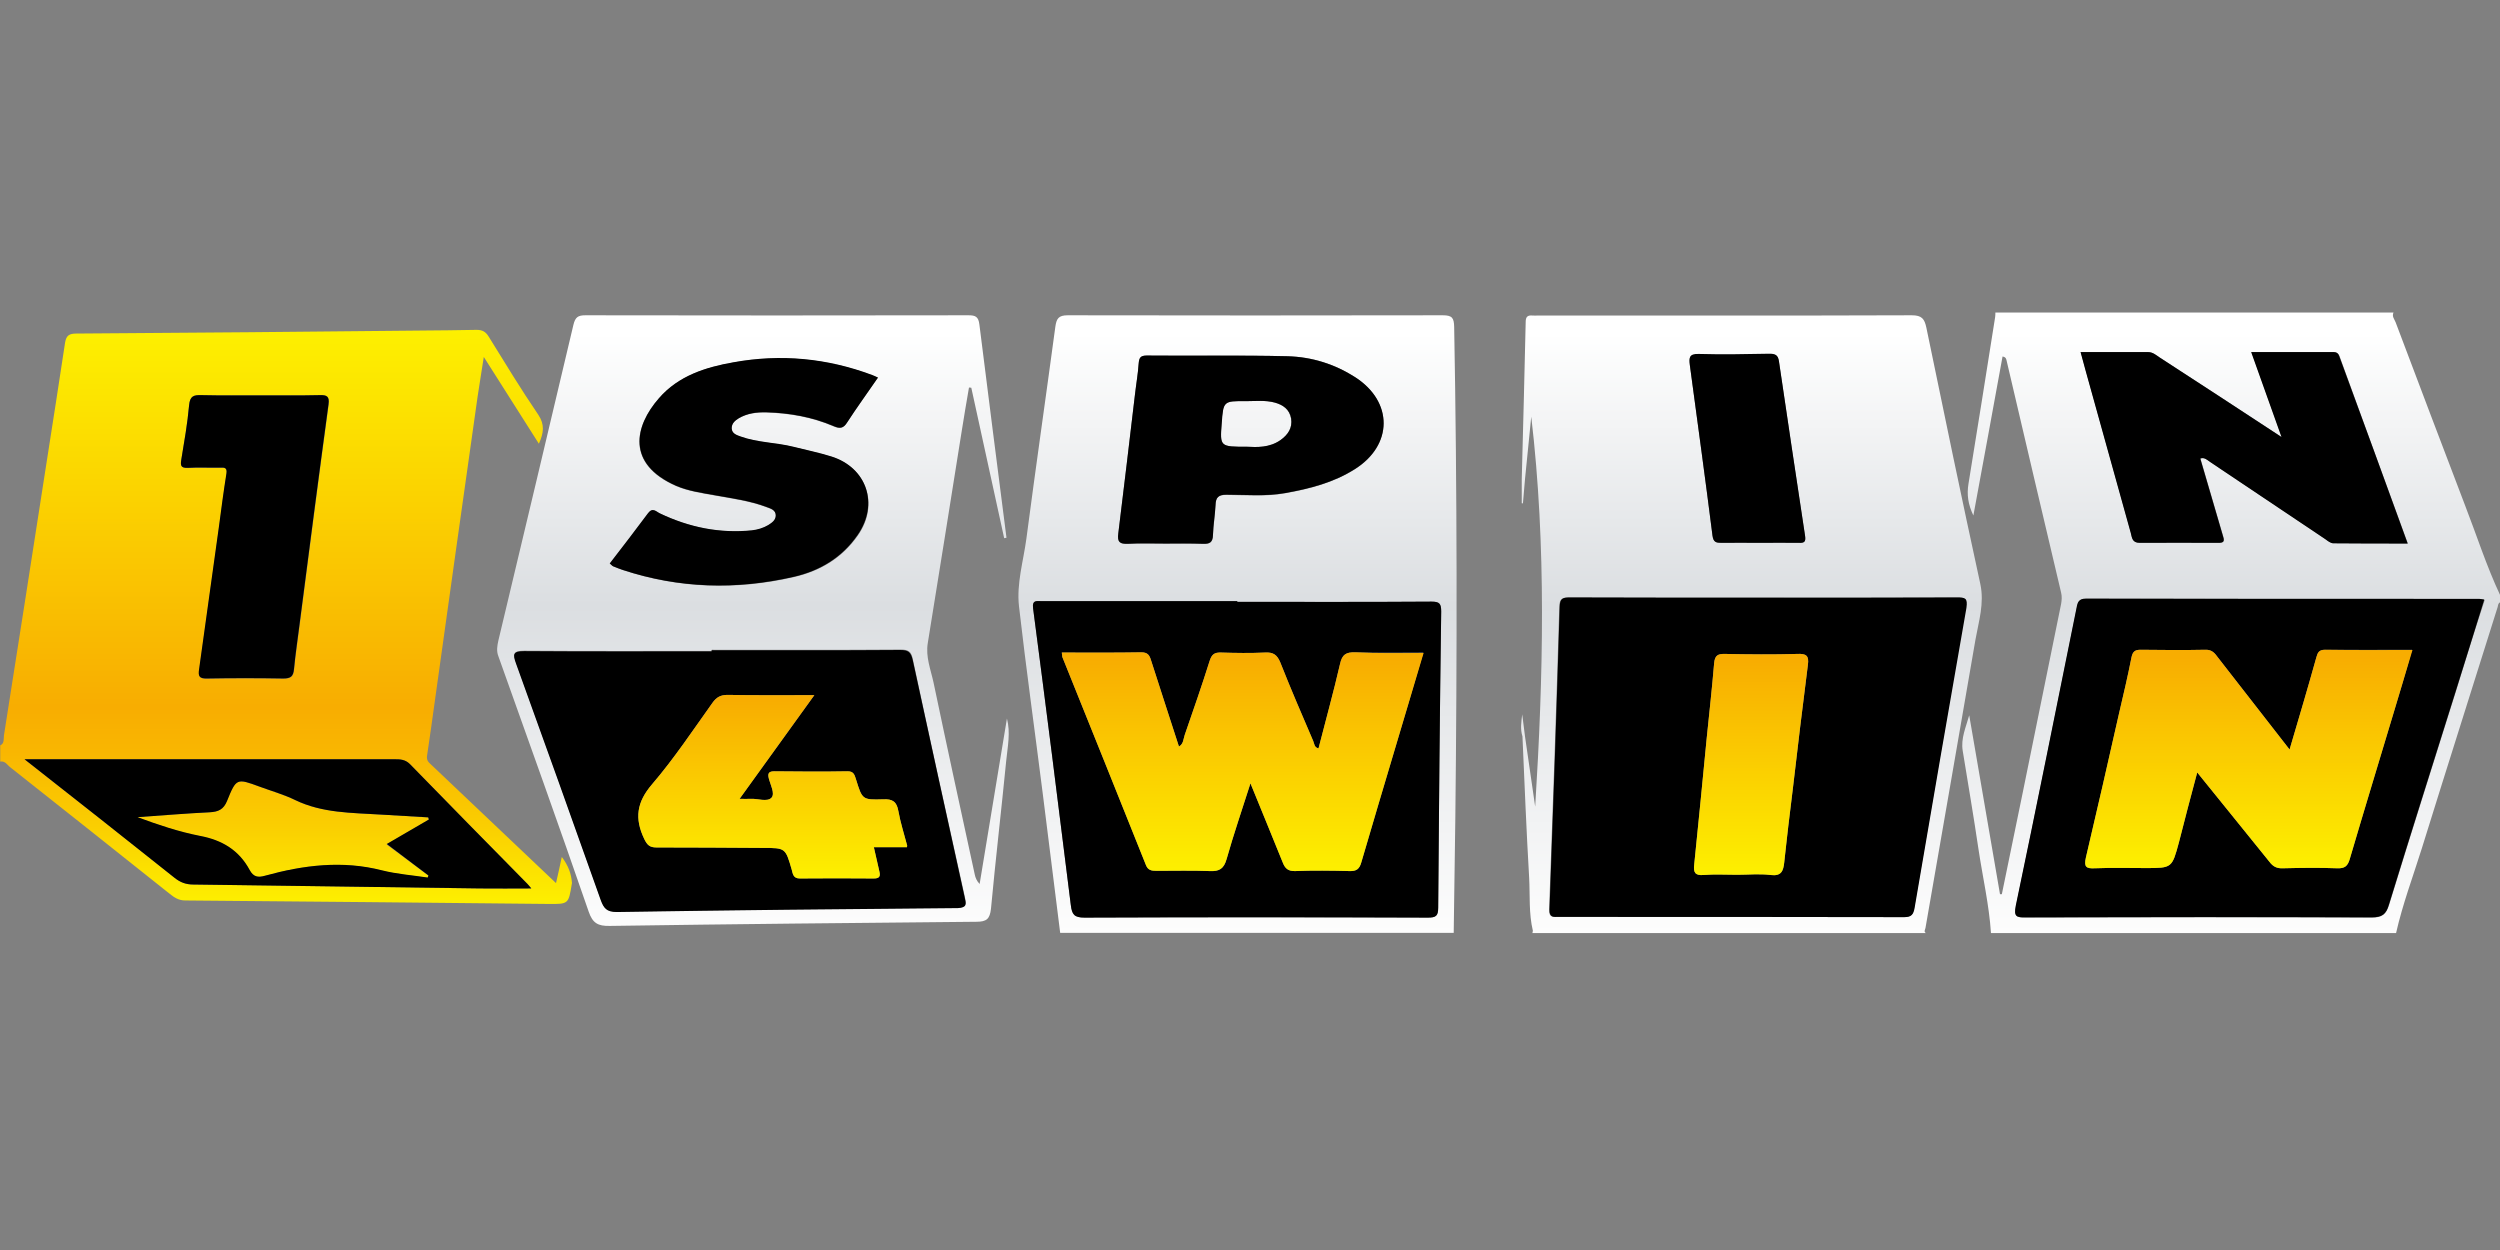
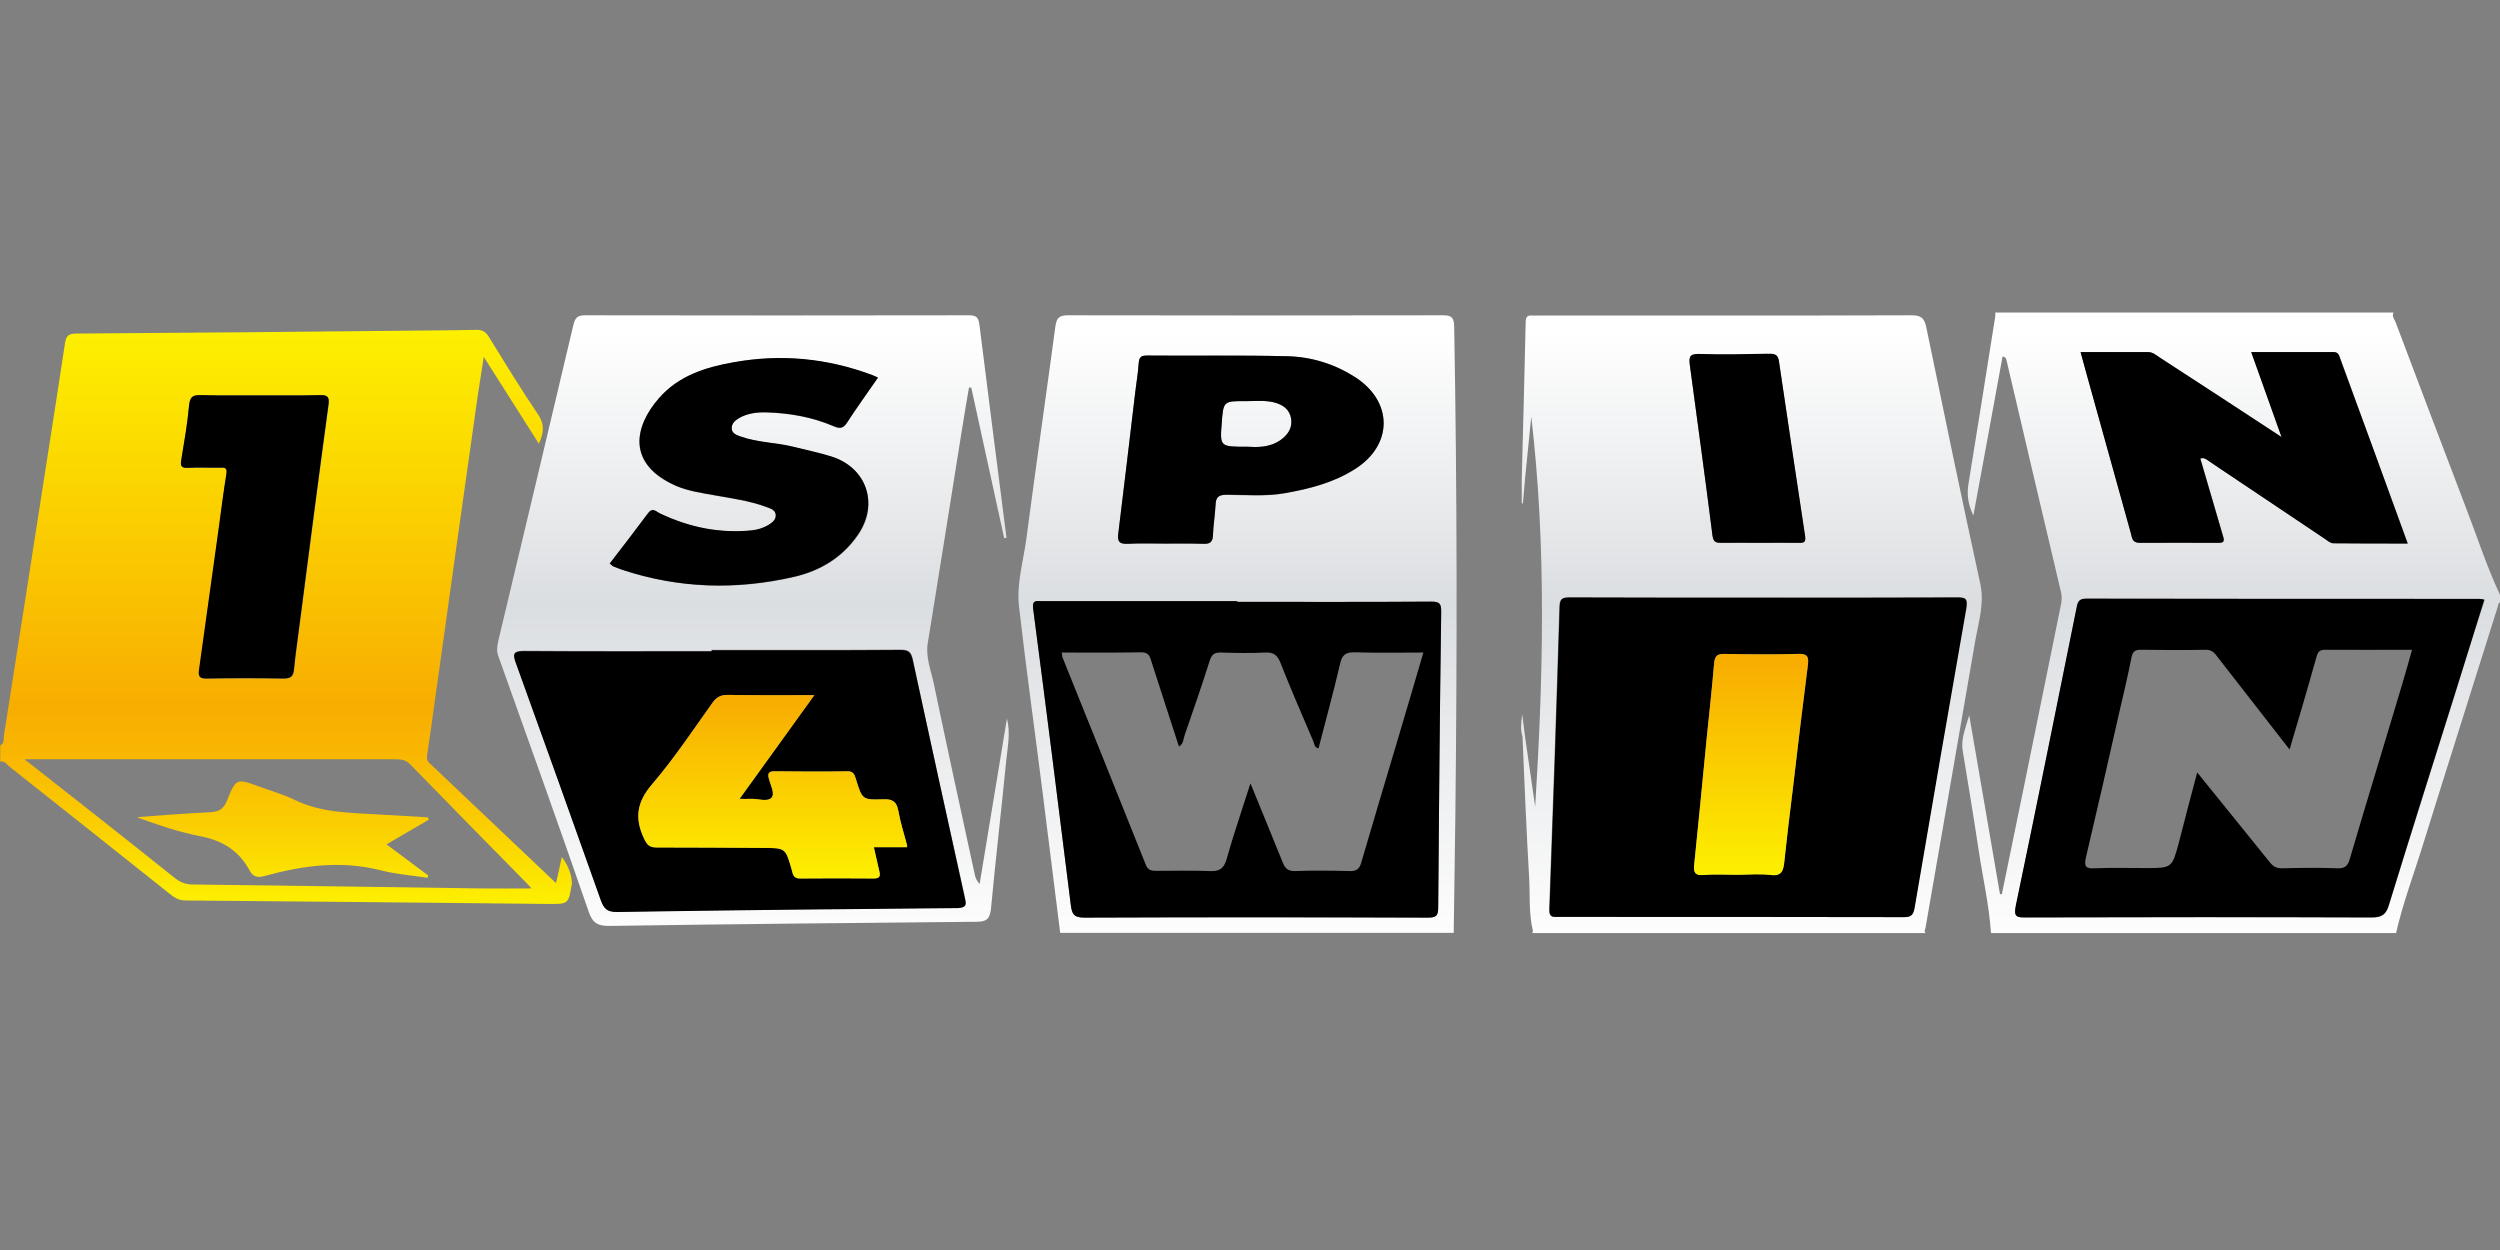
<svg xmlns="http://www.w3.org/2000/svg" width="160" height="80" viewBox="0 0 160 80" fill="none">
  <rect x="0" y="0" width="160" height="80" fill="#808080" stroke="none" />
  <g clip-path="url(#clip0_6537_26)">
    <path d="M27.437 52.445C27.422 52.4 27.407 52.356 27.392 52.311C26.385 52.252 25.378 52.193 24.37 52.133C22.503 52.015 20.622 52.045 18.874 51.2C18.148 50.845 17.363 50.622 16.592 50.341C15.141 49.808 15.111 49.793 14.518 51.26C14.296 51.822 13.955 51.956 13.407 51.985C11.867 52.059 10.326 52.178 8.785 52.297C10.104 52.785 11.437 53.23 12.785 53.496C14.207 53.763 15.289 54.415 15.97 55.689C16.192 56.104 16.489 56.178 16.948 56.045C19.422 55.363 21.896 55.037 24.444 55.704C25.392 55.941 26.385 56.015 27.363 56.163C27.378 56.119 27.392 56.074 27.407 56.03C26.518 55.363 25.644 54.711 24.726 54.03C25.703 53.467 26.563 52.963 27.437 52.445ZM27.437 52.445C27.422 52.4 27.407 52.356 27.392 52.311C26.385 52.252 25.378 52.193 24.37 52.133C22.503 52.015 20.622 52.045 18.874 51.2C18.148 50.845 17.363 50.622 16.592 50.341C15.141 49.808 15.111 49.793 14.518 51.26C14.296 51.822 13.955 51.956 13.407 51.985C11.867 52.059 10.326 52.178 8.785 52.297C10.104 52.785 11.437 53.23 12.785 53.496C14.207 53.763 15.289 54.415 15.97 55.689C16.192 56.104 16.489 56.178 16.948 56.045C19.422 55.363 21.896 55.037 24.444 55.704C25.392 55.941 26.385 56.015 27.363 56.163C27.378 56.119 27.392 56.074 27.407 56.03C26.518 55.363 25.644 54.711 24.726 54.03C25.703 53.467 26.563 52.963 27.437 52.445ZM35.955 54.845C35.822 55.482 35.703 56 35.585 56.519C32.889 53.956 30.192 51.408 27.496 48.845C27.303 48.667 27.303 48.489 27.348 48.252C27.526 47.111 27.674 45.956 27.837 44.815C28.741 38.341 29.644 31.882 30.563 25.408C30.681 24.608 30.815 23.808 30.963 22.845C32.192 24.785 33.318 26.563 34.489 28.4C34.8 27.704 34.874 27.171 34.444 26.534C33.333 24.904 32.311 23.215 31.274 21.541C31.081 21.23 30.874 21.111 30.503 21.111C29.289 21.141 28.089 21.141 26.874 21.156C19.541 21.23 12.207 21.304 4.889 21.348C4.429 21.348 4.237 21.467 4.163 21.941C3.778 24.504 3.378 27.052 2.978 29.615C2.074 35.437 1.17 41.26 0.252 47.067C0.222 47.274 0.296 47.585 0.015 47.704V48.741C0.341 48.682 0.474 48.978 0.681 49.126C4.089 51.808 7.481 54.519 10.874 57.215C11.155 57.437 11.437 57.63 11.852 57.63C19.6 57.689 27.348 57.778 35.096 57.852C36.385 57.867 36.385 57.852 36.592 56.593C36.592 56.563 36.607 56.548 36.607 56.519C36.563 55.911 36.37 55.393 35.955 54.845ZM11.6 29.437C11.792 28.267 12 27.096 12.104 25.926C12.163 25.334 12.4 25.274 12.903 25.289C14.163 25.319 15.422 25.304 16.681 25.304C17.941 25.304 19.2 25.319 20.459 25.289C20.933 25.274 21.096 25.363 21.037 25.896C20.4 30.578 19.792 35.274 19.185 39.971C19.067 40.919 18.918 41.882 18.829 42.83C18.785 43.304 18.622 43.437 18.148 43.437C16.518 43.408 14.889 43.408 13.259 43.437C12.77 43.452 12.681 43.289 12.755 42.845C13.185 39.793 13.6 36.741 14.03 33.689C14.178 32.563 14.326 31.437 14.504 30.326C14.563 29.941 14.385 29.926 14.104 29.941C13.407 29.956 12.726 29.911 12.03 29.956C11.585 29.956 11.541 29.808 11.6 29.437ZM30.711 56.859C24.592 56.771 18.489 56.682 12.37 56.608C11.896 56.608 11.541 56.474 11.17 56.178C8.044 53.674 4.889 51.2 1.57 48.593H4.355C11.318 48.593 18.267 48.593 25.23 48.593C25.6 48.593 25.926 48.593 26.237 48.904C28.726 51.467 31.244 54.015 33.748 56.563C33.807 56.622 33.867 56.697 34.015 56.859C32.844 56.859 31.778 56.874 30.711 56.859ZM27.392 52.326C26.385 52.267 25.378 52.208 24.37 52.148C22.503 52.03 20.622 52.059 18.874 51.215C18.148 50.859 17.363 50.637 16.592 50.356C15.141 49.822 15.111 49.808 14.518 51.274C14.296 51.837 13.955 51.971 13.407 52C11.867 52.074 10.326 52.193 8.785 52.311C10.104 52.8 11.437 53.245 12.785 53.511C14.207 53.778 15.289 54.43 15.97 55.704C16.192 56.119 16.489 56.193 16.948 56.059C19.422 55.378 21.896 55.052 24.444 55.719C25.392 55.956 26.385 56.03 27.363 56.178C27.378 56.133 27.392 56.089 27.407 56.045C26.518 55.378 25.644 54.726 24.726 54.045C25.689 53.482 26.548 52.978 27.422 52.474C27.422 52.415 27.407 52.371 27.392 52.326ZM27.437 52.445C27.422 52.4 27.407 52.356 27.392 52.311C26.385 52.252 25.378 52.193 24.37 52.133C22.503 52.015 20.622 52.045 18.874 51.2C18.148 50.845 17.363 50.622 16.592 50.341C15.141 49.808 15.111 49.793 14.518 51.26C14.296 51.822 13.955 51.956 13.407 51.985C11.867 52.059 10.326 52.178 8.785 52.297C10.104 52.785 11.437 53.23 12.785 53.496C14.207 53.763 15.289 54.415 15.97 55.689C16.192 56.104 16.489 56.178 16.948 56.045C19.422 55.363 21.896 55.037 24.444 55.704C25.392 55.941 26.385 56.015 27.363 56.163C27.378 56.119 27.392 56.074 27.407 56.03C26.518 55.363 25.644 54.711 24.726 54.03C25.703 53.467 26.563 52.963 27.437 52.445ZM27.437 52.445C27.422 52.4 27.407 52.356 27.392 52.311C26.385 52.252 25.378 52.193 24.37 52.133C22.503 52.015 20.622 52.045 18.874 51.2C18.148 50.845 17.363 50.622 16.592 50.341C15.141 49.808 15.111 49.793 14.518 51.26C14.296 51.822 13.955 51.956 13.407 51.985C11.867 52.059 10.326 52.178 8.785 52.297C10.104 52.785 11.437 53.23 12.785 53.496C14.207 53.763 15.289 54.415 15.97 55.689C16.192 56.104 16.489 56.178 16.948 56.045C19.422 55.363 21.896 55.037 24.444 55.704C25.392 55.941 26.385 56.015 27.363 56.163C27.378 56.119 27.392 56.074 27.407 56.03C26.518 55.363 25.644 54.711 24.726 54.03C25.703 53.467 26.563 52.963 27.437 52.445Z" fill="url(#paint0_linear_6537_26)" />
-     <path d="M33.748 56.563C31.244 54.015 28.726 51.467 26.237 48.904C25.926 48.593 25.6 48.593 25.23 48.593C18.267 48.593 11.319 48.593 4.356 48.593H1.57C4.889 51.2 8.03 53.674 11.17 56.178C11.541 56.474 11.896 56.608 12.37 56.608C18.489 56.682 24.607 56.785 30.711 56.859C31.778 56.874 32.844 56.859 34 56.859C33.867 56.697 33.807 56.622 33.748 56.563ZM27.422 56.03C27.407 56.074 27.392 56.119 27.378 56.163C26.4 56.015 25.407 55.941 24.459 55.704C21.911 55.052 19.437 55.363 16.963 56.045C16.504 56.178 16.222 56.119 15.985 55.689C15.304 54.415 14.222 53.763 12.8 53.496C11.437 53.23 10.118 52.785 8.8 52.297C10.341 52.193 11.881 52.059 13.422 51.985C13.97 51.956 14.311 51.808 14.533 51.259C15.126 49.793 15.155 49.808 16.607 50.341C17.363 50.622 18.163 50.845 18.889 51.2C20.637 52.045 22.518 52.015 24.385 52.133C25.392 52.193 26.4 52.252 27.407 52.311C27.422 52.356 27.437 52.4 27.452 52.445C26.578 52.948 25.718 53.452 24.756 54.015C25.659 54.711 26.548 55.363 27.422 56.03Z" fill="black" />
    <path d="M21.022 25.882C20.385 30.563 19.778 35.259 19.17 39.956C19.052 40.904 18.904 41.867 18.815 42.815C18.77 43.289 18.607 43.422 18.133 43.422C16.504 43.393 14.874 43.393 13.244 43.422C12.755 43.437 12.667 43.274 12.741 42.83C13.17 39.778 13.585 36.726 14.015 33.674C14.163 32.548 14.311 31.422 14.489 30.311C14.548 29.926 14.37 29.911 14.089 29.926C13.393 29.941 12.711 29.896 12.015 29.941C11.585 29.956 11.541 29.808 11.6 29.437C11.793 28.267 12 27.096 12.104 25.926C12.163 25.334 12.4 25.274 12.904 25.289C14.163 25.319 15.422 25.304 16.681 25.304C17.941 25.304 19.2 25.319 20.459 25.289C20.918 25.274 21.096 25.363 21.022 25.882Z" fill="black" />
    <path d="M82.622 26.785C82.518 26.207 82.118 25.911 81.57 25.763C80.963 25.6 80.341 25.674 79.733 25.674C78.281 25.659 78.281 25.674 78.178 27.096C78.074 28.593 78.074 28.593 79.807 28.593C80.4 28.622 81.215 28.667 81.941 28.163C82.43 27.822 82.726 27.393 82.622 26.785ZM82.622 26.785C82.518 26.207 82.118 25.911 81.57 25.763C80.963 25.6 80.341 25.674 79.733 25.674C78.281 25.659 78.281 25.674 78.178 27.096C78.074 28.593 78.074 28.593 79.807 28.593C80.4 28.622 81.215 28.667 81.941 28.163C82.43 27.822 82.726 27.393 82.622 26.785ZM82.622 26.785C82.518 26.207 82.118 25.911 81.57 25.763C80.963 25.6 80.341 25.674 79.733 25.674C78.281 25.659 78.281 25.674 78.178 27.096C78.074 28.593 78.074 28.593 79.807 28.593C80.4 28.622 81.215 28.667 81.941 28.163C82.43 27.822 82.726 27.393 82.622 26.785ZM82.622 26.785C82.518 26.207 82.118 25.911 81.57 25.763C80.963 25.6 80.341 25.674 79.733 25.674C78.281 25.659 78.281 25.674 78.178 27.096C78.074 28.593 78.074 28.593 79.807 28.593C80.4 28.622 81.215 28.667 81.941 28.163C82.43 27.822 82.726 27.393 82.622 26.785ZM82.622 26.785C82.518 26.207 82.118 25.911 81.57 25.763C80.963 25.6 80.341 25.674 79.733 25.674C78.281 25.659 78.281 25.674 78.178 27.096C78.074 28.593 78.074 28.593 79.807 28.593C80.4 28.622 81.215 28.667 81.941 28.163C82.43 27.822 82.726 27.393 82.622 26.785ZM82.622 26.785C82.518 26.207 82.118 25.911 81.57 25.763C80.963 25.6 80.341 25.674 79.733 25.674C78.281 25.659 78.281 25.674 78.178 27.096C78.074 28.593 78.074 28.593 79.807 28.593C80.4 28.622 81.215 28.667 81.941 28.163C82.43 27.822 82.726 27.393 82.622 26.785ZM82.622 26.785C82.518 26.207 82.118 25.911 81.57 25.763C80.963 25.6 80.341 25.674 79.733 25.674C78.281 25.659 78.281 25.674 78.178 27.096C78.074 28.593 78.074 28.593 79.807 28.593C80.4 28.622 81.215 28.667 81.941 28.163C82.43 27.822 82.726 27.393 82.622 26.785ZM82.622 26.785C82.518 26.207 82.118 25.911 81.57 25.763C80.963 25.6 80.341 25.674 79.733 25.674C78.281 25.659 78.281 25.674 78.178 27.096C78.074 28.593 78.074 28.593 79.807 28.593C80.4 28.622 81.215 28.667 81.941 28.163C82.43 27.822 82.726 27.393 82.622 26.785ZM93.067 20.919C93.052 20.356 92.948 20.178 92.341 20.178C84.341 20.193 76.341 20.193 68.341 20.178C67.748 20.178 67.615 20.385 67.541 20.919C66.933 25.437 66.281 29.956 65.689 34.474C65.496 35.911 65.052 37.348 65.215 38.8C65.674 42.815 66.237 46.83 66.741 50.83C67.111 53.793 67.481 56.741 67.852 59.704H93.037C93.067 57.259 93.111 54.815 93.141 52.37C93.259 41.896 93.259 31.407 93.067 20.919ZM71.57 34.148C71.941 31.185 72.281 28.222 72.637 25.259C72.711 24.593 72.829 23.941 72.874 23.274C72.904 22.919 72.963 22.756 73.378 22.756C76.385 22.77 79.407 22.726 82.415 22.8C83.956 22.844 85.422 23.289 86.741 24.148C89.17 25.718 89.156 28.504 86.696 30.044C85.333 30.904 83.822 31.289 82.252 31.57C81.007 31.793 79.733 31.689 78.489 31.674C77.97 31.674 77.807 31.837 77.793 32.341C77.763 32.978 77.659 33.615 77.629 34.252C77.615 34.726 77.422 34.83 76.993 34.815C76.178 34.785 75.363 34.8 74.548 34.8C73.763 34.8 72.963 34.77 72.178 34.815C71.674 34.83 71.496 34.711 71.57 34.148ZM92.237 39.141C92.148 45.452 92.089 51.763 92.044 58.089C92.044 58.622 91.896 58.726 91.392 58.726C84.059 58.711 76.741 58.696 69.407 58.726C68.755 58.726 68.607 58.533 68.533 57.926C67.748 51.585 66.948 45.259 66.118 38.933C66.044 38.37 66.37 38.474 66.681 38.474C70.844 38.474 75.022 38.474 79.185 38.474V38.519C83.333 38.519 87.481 38.533 91.615 38.504C92.133 38.504 92.237 38.637 92.237 39.141ZM79.822 28.593C80.415 28.622 81.23 28.667 81.956 28.163C82.43 27.822 82.726 27.393 82.622 26.785C82.518 26.207 82.118 25.911 81.57 25.763C80.963 25.6 80.341 25.674 79.733 25.674C78.281 25.659 78.281 25.674 78.178 27.096C78.089 28.593 78.089 28.593 79.822 28.593ZM82.622 26.785C82.518 26.207 82.118 25.911 81.57 25.763C80.963 25.6 80.341 25.674 79.733 25.674C78.281 25.659 78.281 25.674 78.178 27.096C78.074 28.593 78.074 28.593 79.807 28.593C80.4 28.622 81.215 28.667 81.941 28.163C82.43 27.822 82.726 27.393 82.622 26.785ZM82.622 26.785C82.518 26.207 82.118 25.911 81.57 25.763C80.963 25.6 80.341 25.674 79.733 25.674C78.281 25.659 78.281 25.674 78.178 27.096C78.074 28.593 78.074 28.593 79.807 28.593C80.4 28.622 81.215 28.667 81.941 28.163C82.43 27.822 82.726 27.393 82.622 26.785ZM82.622 26.785C82.518 26.207 82.118 25.911 81.57 25.763C80.963 25.6 80.341 25.674 79.733 25.674C78.281 25.659 78.281 25.674 78.178 27.096C78.074 28.593 78.074 28.593 79.807 28.593C80.4 28.622 81.215 28.667 81.941 28.163C82.43 27.822 82.726 27.393 82.622 26.785ZM82.622 26.785C82.518 26.207 82.118 25.911 81.57 25.763C80.963 25.6 80.341 25.674 79.733 25.674C78.281 25.659 78.281 25.674 78.178 27.096C78.074 28.593 78.074 28.593 79.807 28.593C80.4 28.622 81.215 28.667 81.941 28.163C82.43 27.822 82.726 27.393 82.622 26.785ZM82.622 26.785C82.518 26.207 82.118 25.911 81.57 25.763C80.963 25.6 80.341 25.674 79.733 25.674C78.281 25.659 78.281 25.674 78.178 27.096C78.074 28.593 78.074 28.593 79.807 28.593C80.4 28.622 81.215 28.667 81.941 28.163C82.43 27.822 82.726 27.393 82.622 26.785ZM82.622 26.785C82.518 26.207 82.118 25.911 81.57 25.763C80.963 25.6 80.341 25.674 79.733 25.674C78.281 25.659 78.281 25.674 78.178 27.096C78.074 28.593 78.074 28.593 79.807 28.593C80.4 28.622 81.215 28.667 81.941 28.163C82.43 27.822 82.726 27.393 82.622 26.785ZM82.622 26.785C82.518 26.207 82.118 25.911 81.57 25.763C80.963 25.6 80.341 25.674 79.733 25.674C78.281 25.659 78.281 25.674 78.178 27.096C78.074 28.593 78.074 28.593 79.807 28.593C80.4 28.622 81.215 28.667 81.941 28.163C82.43 27.822 82.726 27.393 82.622 26.785ZM157.763 32.341C156.267 28.444 154.8 24.533 153.318 20.622C153.244 20.43 153.067 20.252 153.185 20H127.704C127.704 20.104 127.704 20.193 127.689 20.296C127.126 23.852 126.563 27.407 125.985 30.948C125.867 31.644 125.955 32.282 126.296 32.993C126.933 29.526 127.555 26.178 128.163 22.815C128.4 22.859 128.4 22.993 128.43 23.111C129.585 28.044 130.741 32.993 131.911 37.926C131.97 38.178 131.955 38.4 131.911 38.652C131.096 42.652 130.281 46.667 129.467 50.667C129.022 52.859 128.563 55.037 128.118 57.23C128.074 57.23 128.044 57.23 128 57.23C127.348 53.407 126.681 49.6 126.03 45.778C125.822 46.533 125.481 47.259 125.615 48.059C125.955 50.148 126.311 52.237 126.622 54.341C126.889 56.133 127.304 57.911 127.422 59.718H153.348C153.763 57.882 154.43 56.104 154.992 54.311C156.592 49.156 158.237 44 159.852 38.844C159.881 38.726 159.881 38.593 160.015 38.548V38.104C159.126 36.207 158.504 34.252 157.763 32.341ZM137.511 22.548C137.807 22.548 138.015 22.741 138.237 22.889C140.77 24.533 143.318 26.193 146.044 27.985C145.363 26.074 144.755 24.37 144.104 22.548C145.926 22.548 147.659 22.548 149.392 22.548C149.659 22.548 149.718 22.741 149.778 22.919C151.2 26.844 152.637 30.77 154.104 34.785C152.474 34.785 150.904 34.785 149.348 34.77C149.17 34.77 148.992 34.622 148.83 34.504C146.37 32.859 143.926 31.215 141.467 29.57C141.274 29.437 141.081 29.244 140.83 29.348C141.318 31.022 141.807 32.696 142.296 34.356C142.4 34.681 142.281 34.741 141.985 34.741C140.311 34.741 138.622 34.726 136.948 34.741C136.474 34.741 136.459 34.415 136.385 34.118C135.422 30.652 134.459 27.2 133.496 23.733C133.392 23.363 133.289 22.978 133.17 22.533C134.652 22.548 136.089 22.548 137.511 22.548ZM157.155 44.326C155.733 48.859 154.296 53.378 152.904 57.911C152.711 58.533 152.459 58.726 151.792 58.726C144.415 58.696 137.037 58.696 129.659 58.726C129.052 58.726 128.889 58.667 129.022 57.985C130.341 51.63 131.63 45.244 132.918 38.889C132.992 38.548 133.067 38.326 133.511 38.326C141.896 38.341 150.296 38.341 158.681 38.341C158.77 38.341 158.874 38.37 159.022 38.4C158.37 40.385 157.763 42.356 157.155 44.326ZM64.444 45.985C63.867 49.511 63.274 53.052 62.696 56.578C62.504 56.37 62.429 56.178 62.385 55.97C61.496 51.882 60.607 47.793 59.748 43.689C59.57 42.859 59.23 42.044 59.378 41.156C60.104 36.652 60.83 32.148 61.541 27.644C61.689 26.696 61.852 25.748 62.015 24.8C62.059 24.8 62.104 24.815 62.163 24.815C62.859 28.03 63.57 31.23 64.267 34.444C64.311 34.43 64.356 34.43 64.415 34.415C63.837 29.867 63.244 25.319 62.681 20.77C62.622 20.267 62.429 20.178 61.985 20.178C53.807 20.193 45.644 20.193 37.467 20.178C36.992 20.178 36.815 20.296 36.696 20.8C35.111 27.541 33.496 34.267 31.896 40.993C31.822 41.333 31.763 41.659 31.896 42C33.837 47.437 35.792 52.889 37.674 58.341C37.926 59.081 38.267 59.274 39.022 59.259C46.844 59.141 54.667 59.067 62.489 58.993C63.141 58.993 63.348 58.815 63.422 58.163C63.718 54.993 64.089 51.837 64.4 48.667C64.489 47.778 64.681 46.889 64.444 45.985ZM49.081 32.474C48 32.059 46.844 31.911 45.704 31.704C44.874 31.556 44.044 31.437 43.274 31.111C40.059 29.704 40.593 27.289 42.163 25.496C43.407 24.059 45.156 23.511 46.933 23.2C49.956 22.652 52.918 22.933 55.807 24.015C55.911 24.059 56.029 24.104 56.178 24.178C55.496 25.17 54.815 26.104 54.193 27.067C53.956 27.437 53.733 27.452 53.348 27.289C51.97 26.696 50.518 26.444 49.037 26.4C48.415 26.385 47.807 26.459 47.259 26.785C47.022 26.933 46.815 27.111 46.815 27.422C46.83 27.763 47.126 27.852 47.363 27.941C48.459 28.341 49.644 28.326 50.77 28.607C51.585 28.815 52.4 28.978 53.2 29.23C55.481 29.941 56.281 32.282 54.918 34.252C53.911 35.704 52.504 36.548 50.815 36.933C47.126 37.778 43.481 37.674 39.881 36.489C39.674 36.415 39.467 36.341 39.259 36.252C39.2 36.222 39.156 36.163 39.052 36.074C39.881 34.993 40.711 33.926 41.511 32.844C41.807 32.459 42.029 32.77 42.267 32.874C44.133 33.763 46.089 34.163 48.148 33.956C48.518 33.911 48.874 33.807 49.2 33.615C49.422 33.467 49.674 33.319 49.674 32.993C49.63 32.637 49.318 32.563 49.081 32.474ZM61.318 58.089C54.044 58.148 46.755 58.237 39.481 58.341C38.844 58.356 38.652 58.104 38.459 57.57C36.667 52.519 34.859 47.467 33.037 42.43C32.83 41.867 32.815 41.644 33.556 41.644C37.556 41.674 41.556 41.659 45.556 41.659V41.585C49.585 41.585 53.6 41.6 57.63 41.57C58.148 41.57 58.326 41.689 58.429 42.222C59.511 47.304 60.637 52.385 61.763 57.452C61.837 57.852 61.881 58.089 61.318 58.089ZM126.43 40.933C126.637 39.763 127.007 38.622 126.741 37.378C125.555 31.926 124.415 26.444 123.289 20.978C123.17 20.415 123.007 20.178 122.355 20.178C114.385 20.207 106.415 20.193 98.444 20.193C98.326 20.193 98.192 20.207 98.074 20.193C97.748 20.163 97.644 20.296 97.644 20.607C97.57 23.956 97.481 27.304 97.392 30.667V32.207C97.422 32.207 97.437 32.207 97.467 32.222C97.511 31.704 97.555 31.185 97.6 30.667C97.733 29.333 97.867 28 98 26.667C98.978 34.993 98.77 43.304 98.252 51.63C98.029 50.133 97.822 48.622 97.6 47.126C97.541 46.652 97.481 46.193 97.422 45.718C97.363 46.193 97.289 46.667 97.437 47.126C97.57 50.148 97.689 53.17 97.867 56.193C97.926 57.319 97.837 58.459 98.104 59.57C98.089 59.615 98.089 59.674 98.074 59.718H123.259C123.111 59.63 123.2 59.511 123.23 59.393C124.296 53.23 125.378 47.081 126.43 40.933ZM108.711 22.681C110.222 22.726 111.718 22.696 113.23 22.667C113.615 22.667 113.792 22.741 113.852 23.141C114.4 26.874 114.963 30.607 115.526 34.326C115.57 34.681 115.452 34.756 115.141 34.741C114.296 34.726 113.467 34.741 112.622 34.741C111.807 34.741 110.992 34.726 110.178 34.741C109.837 34.741 109.659 34.711 109.6 34.282C109.141 30.637 108.637 26.993 108.148 23.348C108.089 22.889 108.133 22.667 108.711 22.681ZM122.504 58.118C122.43 58.519 122.311 58.696 121.852 58.696C114.474 58.681 107.096 58.681 99.718 58.681C99.392 58.681 99.126 58.741 99.141 58.207C99.378 51.748 99.6 45.289 99.793 38.83C99.807 38.311 99.985 38.237 100.43 38.237C104.578 38.252 108.726 38.252 112.859 38.252C116.978 38.252 121.096 38.267 125.215 38.237C125.748 38.237 125.911 38.282 125.792 38.904C124.696 45.304 123.6 51.704 122.504 58.118ZM82.622 26.785C82.518 26.207 82.118 25.911 81.57 25.763C80.963 25.6 80.341 25.674 79.733 25.674C78.281 25.659 78.281 25.674 78.178 27.096C78.074 28.593 78.074 28.593 79.807 28.593C80.4 28.622 81.215 28.667 81.941 28.163C82.43 27.822 82.726 27.393 82.622 26.785Z" fill="url(#paint1_linear_6537_26)" />
    <path d="M61.748 57.482C60.637 52.4 59.511 47.333 58.415 42.252C58.296 41.719 58.118 41.6 57.615 41.6C53.585 41.63 49.57 41.615 45.541 41.615V41.689C41.541 41.689 37.541 41.704 33.541 41.674C32.815 41.674 32.815 41.882 33.022 42.459C34.844 47.496 36.652 52.548 38.444 57.6C38.637 58.133 38.83 58.37 39.467 58.37C46.741 58.252 54.03 58.178 61.304 58.119C61.881 58.089 61.837 57.852 61.748 57.482ZM58.044 54.222H55.926C56.059 54.785 56.163 55.274 56.281 55.778C56.355 56.089 56.281 56.222 55.926 56.222C54.341 56.208 52.77 56.208 51.185 56.222C50.755 56.222 50.741 55.911 50.667 55.645C50.267 54.267 50.267 54.267 48.83 54.267C46.563 54.252 44.296 54.237 42.015 54.237C41.585 54.237 41.422 54.089 41.23 53.689C40.607 52.385 40.741 51.348 41.733 50.193C43.141 48.548 44.341 46.741 45.6 44.978C45.852 44.622 46.118 44.474 46.563 44.474C48.355 44.504 50.148 44.489 52.118 44.489C50.489 46.741 48.963 48.874 47.333 51.126C47.644 51.126 47.837 51.141 48.03 51.126C48.489 51.096 49.096 51.348 49.378 51.052C49.615 50.785 49.304 50.222 49.2 49.807C49.126 49.496 49.2 49.363 49.556 49.363C51.111 49.378 52.667 49.393 54.222 49.363C54.652 49.348 54.696 49.615 54.785 49.882C55.185 51.17 55.185 51.2 56.519 51.156C57.126 51.126 57.392 51.304 57.496 51.911C57.63 52.652 57.867 53.393 58.059 54.119C58.059 54.119 58.059 54.148 58.044 54.222Z" fill="black" />
    <path d="M91.615 38.504C87.466 38.534 83.318 38.519 79.185 38.519V38.474C75.022 38.474 70.844 38.474 66.681 38.474C66.37 38.474 66.044 38.371 66.118 38.934C66.948 45.26 67.748 51.6 68.533 57.926C68.607 58.534 68.755 58.726 69.407 58.726C76.74 58.697 84.059 58.697 91.392 58.726C91.896 58.726 92.044 58.623 92.044 58.089C92.089 51.778 92.148 45.467 92.237 39.141C92.237 38.637 92.133 38.504 91.615 38.504ZM89.348 47.689C88.607 50.193 87.852 52.682 87.126 55.185C87.007 55.615 86.815 55.763 86.37 55.748C85.215 55.719 84.044 55.704 82.889 55.748C82.429 55.763 82.237 55.571 82.089 55.185C81.437 53.556 80.755 51.926 80.029 50.134C79.481 51.852 78.948 53.408 78.504 54.978C78.326 55.6 78.044 55.778 77.422 55.748C76.281 55.704 75.155 55.734 74.015 55.734C73.704 55.734 73.466 55.704 73.333 55.348C71.57 50.919 69.778 46.504 68 42.074C67.97 42.015 67.985 41.926 67.955 41.763C69.689 41.763 71.363 41.778 73.037 41.748C73.452 41.748 73.57 41.926 73.674 42.282C74.252 44.104 74.859 45.926 75.452 47.778C75.748 47.615 75.733 47.289 75.822 47.037C76.37 45.452 76.918 43.882 77.422 42.282C77.555 41.882 77.718 41.748 78.148 41.763C79.081 41.793 80.029 41.808 80.963 41.763C81.481 41.734 81.733 41.897 81.941 42.4C82.607 44.089 83.333 45.763 84.044 47.422C84.118 47.585 84.103 47.837 84.385 47.897C84.844 46.089 85.348 44.297 85.763 42.489C85.896 41.882 86.148 41.734 86.74 41.748C88.163 41.793 89.6 41.763 91.096 41.763C90.504 43.793 89.926 45.748 89.348 47.689Z" fill="black" />
    <path d="M125.244 38.237C121.126 38.252 117.007 38.252 112.889 38.252C108.741 38.252 104.592 38.252 100.459 38.237C100 38.237 99.837 38.311 99.822 38.829C99.629 45.289 99.407 51.748 99.17 58.207C99.156 58.74 99.422 58.681 99.748 58.681C107.126 58.681 114.504 58.681 121.881 58.696C122.341 58.696 122.459 58.518 122.533 58.118C123.63 51.703 124.726 45.303 125.852 38.904C125.941 38.266 125.778 38.237 125.244 38.237ZM115.704 42.563C115.363 45.2 115.052 47.837 114.741 50.489C114.548 52.059 114.355 53.615 114.192 55.185C114.133 55.733 114.015 56.089 113.318 56C112.607 55.911 111.896 55.985 111.17 55.985C110.444 55.985 109.733 55.941 109.022 56C108.474 56.044 108.37 55.822 108.43 55.333C108.711 52.637 108.963 49.941 109.23 47.244C109.392 45.644 109.57 44.059 109.704 42.459C109.748 41.926 109.955 41.837 110.43 41.852C111.955 41.881 113.481 41.896 115.007 41.852C115.6 41.822 115.792 41.955 115.704 42.563Z" fill="black" />
    <path d="M158.667 38.326C150.281 38.326 141.881 38.326 133.496 38.311C133.052 38.311 132.963 38.533 132.904 38.874C131.615 45.244 130.341 51.615 129.007 57.97C128.874 58.652 129.037 58.726 129.644 58.711C137.022 58.696 144.4 58.681 151.778 58.711C152.444 58.711 152.711 58.518 152.889 57.896C154.281 53.363 155.718 48.844 157.141 44.311C157.763 42.341 158.37 40.37 158.992 38.37C158.844 38.355 158.755 38.326 158.667 38.326ZM153.185 45.644C152.252 48.755 151.304 51.852 150.385 54.978C150.252 55.437 150.059 55.585 149.585 55.57C148.43 55.526 147.259 55.541 146.104 55.57C145.718 55.585 145.481 55.467 145.244 55.156C143.733 53.274 142.207 51.407 140.622 49.437C140.207 50.992 139.822 52.444 139.452 53.911C139.007 55.556 139.007 55.556 137.333 55.556C136.252 55.556 135.155 55.526 134.074 55.57C133.511 55.6 133.363 55.481 133.496 54.889C134.222 51.822 134.918 48.755 135.615 45.674C135.896 44.474 136.178 43.274 136.415 42.074C136.489 41.718 136.622 41.585 136.992 41.585C138.37 41.6 139.748 41.615 141.141 41.585C141.57 41.57 141.748 41.807 141.955 42.089C143.452 44.015 144.948 45.941 146.533 47.97C147.141 45.911 147.704 44.015 148.237 42.104C148.326 41.778 148.4 41.585 148.8 41.585C150.622 41.6 152.444 41.585 154.37 41.585C153.985 42.992 153.585 44.326 153.185 45.644Z" fill="black" />
    <path d="M154.089 34.785C152.459 34.785 150.889 34.785 149.333 34.77C149.155 34.77 148.977 34.622 148.815 34.504C146.355 32.859 143.911 31.215 141.452 29.57C141.259 29.437 141.066 29.244 140.815 29.348C141.303 31.022 141.792 32.696 142.281 34.355C142.385 34.681 142.266 34.741 141.97 34.741C140.296 34.741 138.607 34.726 136.933 34.741C136.459 34.741 136.444 34.415 136.37 34.118C135.407 30.652 134.444 27.2 133.481 23.733C133.377 23.363 133.274 22.978 133.155 22.533C134.637 22.533 136.059 22.533 137.481 22.533C137.777 22.533 137.985 22.726 138.207 22.874C140.74 24.518 143.289 26.178 146.015 27.97C145.333 26.059 144.726 24.355 144.074 22.533C145.896 22.533 147.629 22.533 149.363 22.533C149.629 22.533 149.689 22.726 149.748 22.904C151.2 26.844 152.637 30.77 154.089 34.785Z" fill="black" />
    <path d="M115.14 34.741C114.296 34.726 113.466 34.741 112.622 34.741C111.807 34.741 110.992 34.726 110.178 34.741C109.837 34.741 109.659 34.711 109.6 34.282C109.14 30.637 108.637 26.993 108.148 23.348C108.089 22.874 108.118 22.637 108.711 22.652C110.222 22.697 111.718 22.667 113.229 22.637C113.615 22.637 113.792 22.711 113.852 23.111C114.4 26.845 114.963 30.578 115.526 34.297C115.585 34.682 115.466 34.756 115.14 34.741Z" fill="black" />
    <path d="M86.741 24.148C85.422 23.303 83.956 22.844 82.415 22.8C79.407 22.726 76.385 22.785 73.378 22.755C72.963 22.755 72.904 22.933 72.874 23.274C72.83 23.941 72.711 24.592 72.637 25.259C72.281 28.222 71.941 31.185 71.57 34.148C71.496 34.696 71.674 34.815 72.178 34.8C72.963 34.755 73.763 34.785 74.548 34.785C75.363 34.785 76.178 34.77 76.993 34.8C77.422 34.815 77.615 34.711 77.63 34.237C77.644 33.6 77.763 32.963 77.793 32.326C77.807 31.837 77.97 31.659 78.489 31.659C79.748 31.659 81.007 31.778 82.252 31.555C83.822 31.274 85.333 30.889 86.696 30.029C89.156 28.489 89.17 25.718 86.741 24.148ZM81.956 28.163C81.244 28.666 80.43 28.622 79.822 28.592C78.074 28.592 78.074 28.592 78.192 27.096C78.296 25.674 78.296 25.659 79.748 25.674C80.356 25.674 80.978 25.6 81.585 25.763C82.118 25.911 82.533 26.192 82.637 26.785C82.726 27.392 82.43 27.822 81.956 28.163Z" fill="black" />
    <path d="M54.889 34.237C53.881 35.689 52.474 36.533 50.785 36.919C47.096 37.763 43.452 37.659 39.852 36.474C39.644 36.4 39.437 36.326 39.229 36.237C39.17 36.208 39.126 36.148 39.022 36.059C39.852 34.978 40.681 33.911 41.481 32.83C41.778 32.445 42 32.756 42.237 32.859C44.103 33.748 46.059 34.148 48.118 33.941C48.489 33.896 48.844 33.793 49.17 33.6C49.392 33.452 49.644 33.304 49.644 32.978C49.644 32.637 49.333 32.548 49.096 32.459C48.015 32.045 46.859 31.896 45.718 31.689C44.889 31.541 44.059 31.422 43.289 31.096C40.074 29.689 40.607 27.274 42.178 25.482C43.422 24.045 45.17 23.496 46.948 23.185C49.97 22.637 52.933 22.919 55.822 24C55.926 24.045 56.044 24.089 56.192 24.163C55.511 25.156 54.829 26.089 54.207 27.052C53.97 27.422 53.748 27.437 53.363 27.274C51.985 26.682 50.533 26.43 49.052 26.385C48.429 26.37 47.822 26.445 47.274 26.77C47.037 26.919 46.829 27.096 46.829 27.407C46.844 27.748 47.141 27.837 47.377 27.926C48.474 28.326 49.659 28.311 50.785 28.593C51.6 28.8 52.415 28.963 53.215 29.215C55.466 29.926 56.266 32.252 54.889 34.237Z" fill="black" />
    <path d="M115.703 42.563C115.363 45.2 115.052 47.837 114.74 50.489C114.548 52.059 114.355 53.615 114.192 55.185C114.133 55.733 114.015 56.089 113.318 56C112.607 55.911 111.896 55.985 111.17 55.985C110.444 55.985 109.733 55.941 109.022 56C108.474 56.045 108.37 55.822 108.429 55.334C108.711 52.637 108.963 49.941 109.229 47.245C109.392 45.645 109.57 44.059 109.703 42.459C109.748 41.926 109.955 41.837 110.429 41.852C111.955 41.882 113.481 41.896 115.007 41.852C115.6 41.822 115.792 41.956 115.703 42.563Z" fill="url(#paint2_linear_6537_26)" />
-     <path d="M91.111 41.792C90.518 43.792 89.926 45.748 89.348 47.689C88.607 50.193 87.852 52.681 87.126 55.185C87.007 55.615 86.815 55.763 86.37 55.748C85.215 55.718 84.044 55.704 82.889 55.748C82.429 55.763 82.237 55.57 82.089 55.185C81.437 53.556 80.755 51.926 80.029 50.133C79.481 51.852 78.948 53.407 78.504 54.978C78.326 55.6 78.044 55.778 77.422 55.748C76.281 55.704 75.155 55.733 74.015 55.733C73.704 55.733 73.466 55.704 73.333 55.348C71.57 50.918 69.778 46.504 68 42.074C67.97 42.015 67.985 41.926 67.955 41.763C69.689 41.763 71.363 41.778 73.037 41.748C73.452 41.748 73.57 41.926 73.674 42.281C74.252 44.104 74.859 45.926 75.452 47.778C75.748 47.615 75.733 47.289 75.822 47.037C76.37 45.452 76.918 43.881 77.422 42.281C77.555 41.881 77.718 41.748 78.148 41.763C79.081 41.792 80.029 41.807 80.963 41.763C81.481 41.733 81.733 41.896 81.941 42.4C82.607 44.089 83.333 45.763 84.044 47.422C84.118 47.585 84.103 47.837 84.385 47.896C84.844 46.089 85.348 44.296 85.763 42.489C85.896 41.881 86.148 41.733 86.74 41.748C88.177 41.822 89.615 41.792 91.111 41.792Z" fill="url(#paint3_linear_6537_26)" />
-     <path d="M154.4 41.6C153.985 42.992 153.585 44.311 153.185 45.644C152.252 48.755 151.304 51.852 150.385 54.978C150.252 55.437 150.059 55.585 149.585 55.57C148.43 55.526 147.259 55.541 146.104 55.57C145.718 55.585 145.481 55.467 145.244 55.156C143.733 53.274 142.207 51.407 140.622 49.437C140.207 50.992 139.822 52.444 139.452 53.911C139.007 55.556 139.007 55.556 137.333 55.556C136.252 55.556 135.155 55.526 134.074 55.57C133.511 55.6 133.363 55.481 133.496 54.889C134.222 51.822 134.918 48.755 135.615 45.674C135.896 44.474 136.178 43.274 136.415 42.074C136.489 41.718 136.622 41.585 136.992 41.585C138.37 41.6 139.748 41.615 141.141 41.585C141.57 41.57 141.748 41.807 141.955 42.089C143.452 44.015 144.948 45.941 146.533 47.97C147.141 45.911 147.704 44.015 148.237 42.104C148.326 41.778 148.4 41.585 148.8 41.585C150.652 41.615 152.474 41.6 154.4 41.6Z" fill="url(#paint4_linear_6537_26)" />
    <path d="M58.044 54.222H55.926C56.059 54.785 56.163 55.274 56.281 55.778C56.355 56.089 56.281 56.222 55.926 56.222C54.34 56.208 52.77 56.208 51.185 56.222C50.755 56.222 50.74 55.911 50.666 55.645C50.267 54.267 50.267 54.267 48.829 54.267C46.563 54.252 44.296 54.237 42.015 54.237C41.585 54.237 41.422 54.089 41.229 53.689C40.607 52.385 40.74 51.348 41.733 50.193C43.141 48.548 44.34 46.741 45.6 44.978C45.852 44.622 46.118 44.474 46.563 44.474C48.355 44.504 50.148 44.489 52.118 44.489C50.489 46.741 48.963 48.874 47.333 51.126C47.644 51.126 47.837 51.141 48.029 51.126C48.489 51.096 49.096 51.348 49.378 51.052C49.615 50.785 49.303 50.222 49.2 49.807C49.126 49.496 49.2 49.363 49.555 49.363C51.111 49.378 52.666 49.393 54.222 49.363C54.652 49.348 54.696 49.615 54.785 49.882C55.185 51.17 55.185 51.2 56.518 51.156C57.126 51.126 57.392 51.304 57.496 51.911C57.629 52.652 57.867 53.393 58.059 54.119C58.059 54.119 58.059 54.148 58.044 54.222Z" fill="url(#paint5_linear_6537_26)" />
  </g>
  <defs>
    <linearGradient id="paint0_linear_6537_26" x1="18.288" y1="57.851" x2="18.288" y2="21.131" gradientUnits="userSpaceOnUse">
      <stop stop-color="#FDF000" />
      <stop offset="0.141" stop-color="#FACD01" />
      <stop offset="0.266" stop-color="#F9B601" />
      <stop offset="0.343" stop-color="#F8AD01" />
      <stop offset="0.99" stop-color="#FDEF00" />
      <stop offset="1" stop-color="#FDF000" />
    </linearGradient>
    <linearGradient id="paint1_linear_6537_26" x1="95.903" y1="20" x2="95.903" y2="59.704" gradientUnits="userSpaceOnUse">
      <stop offset="0.033" stop-color="white" />
      <stop offset="0.472" stop-color="#DBDEE1" />
      <stop offset="1" stop-color="#FDFDFD" />
    </linearGradient>
    <linearGradient id="paint2_linear_6537_26" x1="112.079" y1="41.839" x2="112.079" y2="56.007" gradientUnits="userSpaceOnUse">
      <stop offset="0.033" stop-color="#F8AD01" />
      <stop offset="1" stop-color="#FDF000" />
    </linearGradient>
    <linearGradient id="paint3_linear_6537_26" x1="79.532" y1="41.772" x2="79.532" y2="55.764" gradientUnits="userSpaceOnUse">
      <stop offset="0.033" stop-color="#F8AD01" />
      <stop offset="1" stop-color="#FDF000" />
    </linearGradient>
    <linearGradient id="paint4_linear_6537_26" x1="143.929" y1="41.592" x2="143.929" y2="55.572" gradientUnits="userSpaceOnUse">
      <stop offset="0.033" stop-color="#F8AD01" />
      <stop offset="1" stop-color="#FDF000" />
    </linearGradient>
    <linearGradient id="paint5_linear_6537_26" x1="49.461" y1="44.477" x2="49.461" y2="56.227" gradientUnits="userSpaceOnUse">
      <stop offset="0.033" stop-color="#F8AD01" />
      <stop offset="1" stop-color="#FDF000" />
    </linearGradient>
    <clipPath id="clip0_6537_26">
      <rect width="160" height="80" fill="white" />
    </clipPath>
  </defs>
</svg>